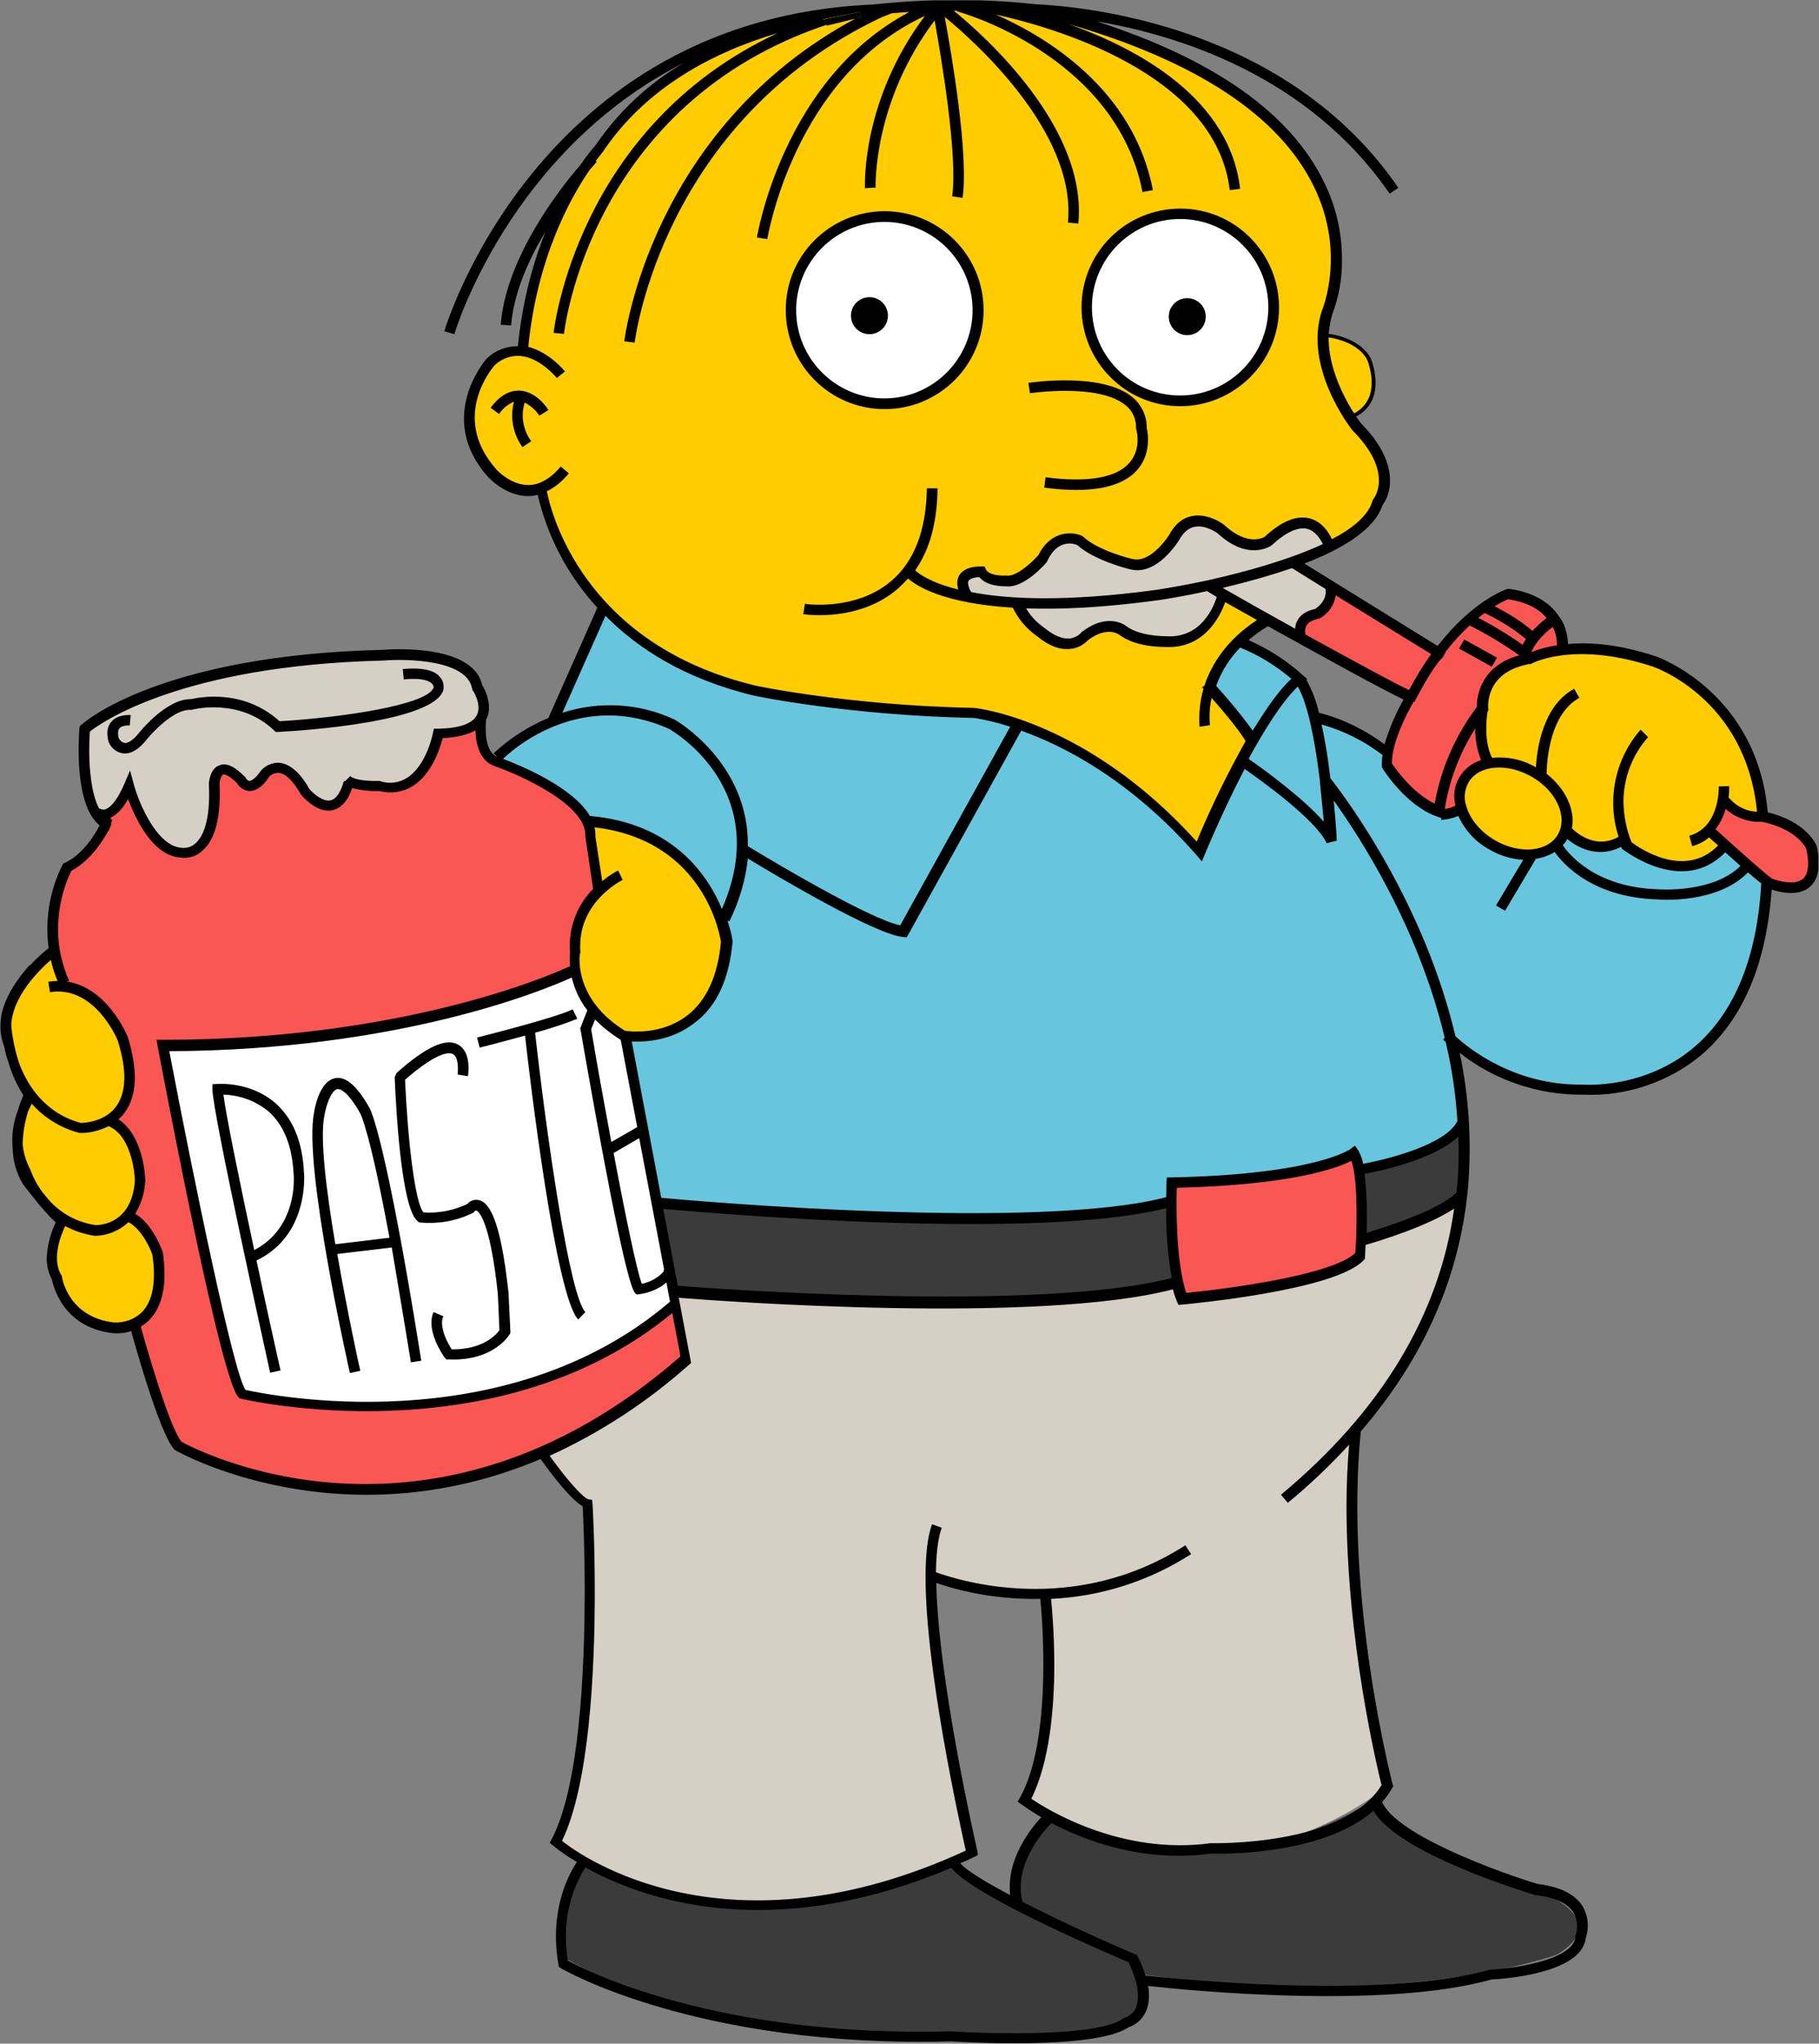
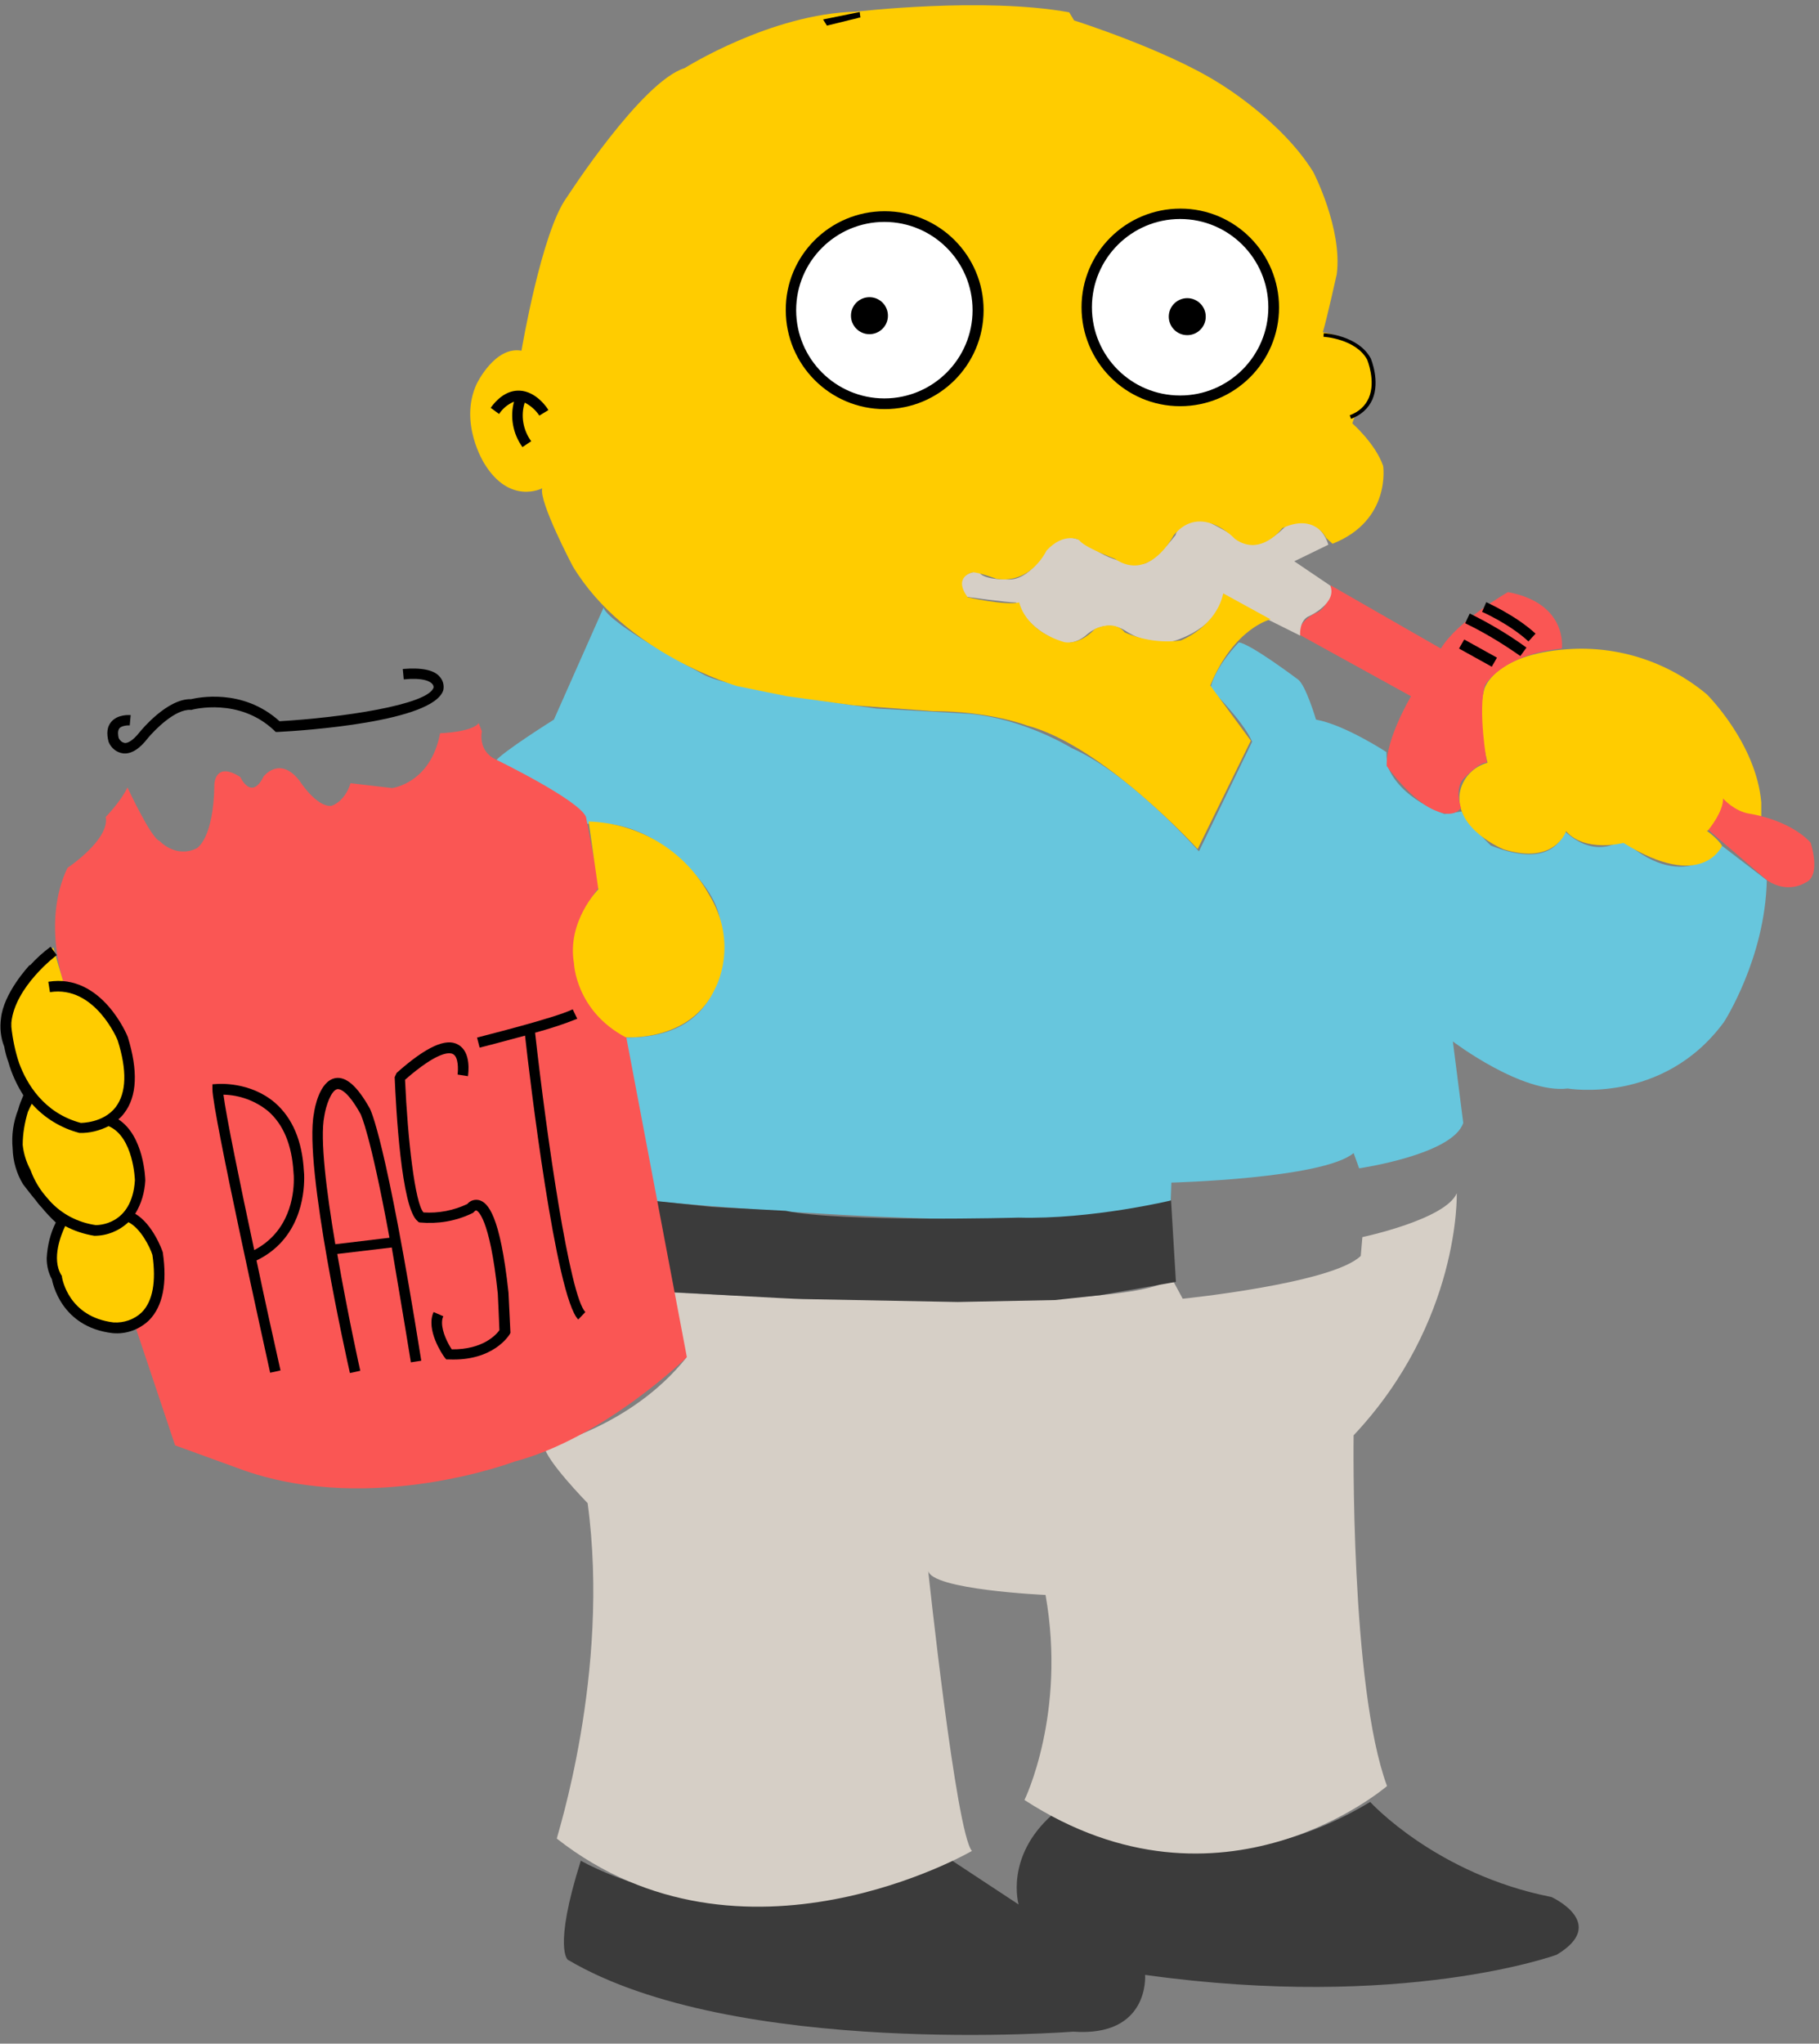
<svg xmlns="http://www.w3.org/2000/svg" xmlns:xlink="http://www.w3.org/1999/xlink" version="1.1" id="Layer_1" x="0px" y="0px" viewBox="0 0 560.9 629.9" style="enable-background:new 0 0 560.9 629.9;" xml:space="preserve">
  <rect x="0" y="0" width="560.9" height="629.9" fill="#808080" stroke="none" />
  <style type="text/css">
	.st0{clip-path:url(#SVGID_2_);}
	.st1{fill:#3B3B3B;}
	.st2{fill:#D6CFC6;}
	.st3{fill:#67C6DD;}
	.st4{fill:#FA5654;}
	.st5{fill:#FFFFFF;}
	.st6{clip-path:url(#SVGID_4_);}
	.st7{fill:#FFCC00;}
	.st8{clip-path:url(#SVGID_6_);}
	.st9{clip-path:url(#SVGID_8_);}
	.st10{clip-path:url(#SVGID_10_);}
</style>
  <title>Ralph Wiggum 01 [Converted]</title>
  <g>
    <defs>
      <rect id="SVGID_1_" x="0.2" y="0.1" width="560.5" height="629.7" />
    </defs>
    <clipPath id="SVGID_2_">
      <use xlink:href="#SVGID_1_" style="overflow:visible;" />
    </clipPath>
    <g class="st0">
      <path class="st1" d="M179.1,573.5c0,0,50.3,29.7,114.5,0l20.5,13.5c0,0-4.3-14.6,10.3-27.6c0,0,45.4,27.8,98.1-4    c0,0,20.3,22.3,55.9,29.3c0,0,17.8,8.1,1.6,17.8c0,0-47.4,17.3-126.9,6.2c0,0,1.5,19.2-22.2,17.5c0,0-104.4,8.2-155.7-22.1    C175.2,604.3,170.4,601,179.1,573.5" />
    </g>
  </g>
  <path class="st2" d="M181.2,463.3c0,0-13.2-13.5-13.3-17.5c0,0,26.5-5.8,43.7-27.3l-3.7-20.1c0,0,139.5,7.8,153.4-4.4l3.4,6.3  c0,0,46.2-4.7,54.9-13.2l0.5-5.8c0,0,25.6-5.4,29.1-13.5c0,0,1.2,39.5-31.8,74.6c0,0-1.1,77.3,10.3,108.1c0,0-50.8,43.8-111.8,4.3  c0,0,13-26.5,6.5-63.2c0,0-35.7-1.6-36.2-7.6c0,0,8.6,81,13.5,86.5c0,0-70.8,41.1-128-3.8C171.5,566.5,188.3,515.7,181.2,463.3" />
  <path class="st3" d="M222.1,284c0,0,7.5,36.1-29.3,35.8l9.6,50.5c0,0,134.3,12.8,158.6-0.3l0.2-5.5c0,0,46.8-1.2,56.2-9.1l1.7,4.7  c0,0,28.9-4.2,32.1-14l-3.2-25.1c0,0,21.3,16.2,35.4,14.5c0,0,29.4,5.1,48.2-20.5c0,0,12.7-19.6,13.2-43.7L531,260.7  c0,0-10.8,15.1-29.6-1l-2.2-0.3c0,0-7.5,5.4-16.7-3.2c0,0-2.8,12.5-22.8,4.4c0,0-8.6-8.3-8.9-10.5l-5.3,0.8c0,0-13.9-4.5-17.8-15.2  l-0.2-3.9c0,0-12.8-8.4-21.7-10c0,0-3.2-10.8-5.6-12.4c0,0-14.6-11-18.2-11.4c0,0-7.2,7.2-8.8,14.2c0,0,10.3,10.2,12.9,16.4  l-16.4,33.8c0,0-21.3-24-39.2-31.8c0,0-14.6-9.1-31.7-10.6l-28.4-1.6c0,0-46.5-6-53.8-10.7c0,0-28.6-15.1-30.5-20.4l-15.3,34.5  c0,0-16.3,10.2-18.2,13c0,0,26,10.9,28.1,19.2c0,0,11.5-2.4,24.1,6.9C204.7,260.8,220.5,271.8,222.1,284" />
-   <path class="st1" d="M419.2,360.1l0.3,22.3c0,0,28.2-8.5,31.3-14.8c0,0,2-14.7,0.5-21.5C451.3,346.1,440.3,358.6,419.2,360.1" />
  <path class="st1" d="M202.5,370.2l5.3,28.1c0,0,36.9,2.1,39.6,2.1l47.9,0.9l30.1-0.6l13.9-1.5l23.3-4.1l-1.5-25.1  c0,0-24.5,5.9-47,5.3c0,0-54.9,1.5-71.8-2.1l-22.7-1.2L202.5,370.2" />
  <path class="st4" d="M20.8,267.5c0,0,13.1-8.7,11.8-15.7c0,0,4.7-4.8,6.7-9.1c0,0,7.3,15.7,9.9,16.5c0,0,4.9,5.4,11.4,2.3  c0,0,5.3-2.7,5.5-19.8c0,0,0.2-7.2,8-2.2c0,0,3.4,7.5,7.2-0.2c0,0,5-6.5,11.1,1.4c0,0,5.1,8,9.7,7.7c0,0,4.1-1,6-7l12.8,1.5  c0,0,11.9-1.4,14.8-16.9c0,0,9.7-0.3,11.9-3.1l1,2.5c0,0-1.4,6,4.3,8.7c0,0,25.6,12.4,27.8,17.7l4.1,21.5c0,0-10.1,12.1-7.3,25.1  c0,0,6.1,16.8,15.6,21.2l18.7,98.7c0,0-25.5,24.9-53.2,32.2c0,0-43.4,16.5-83.1,2.8L54,445.5l-12.5-37.3c0,0,14.7-9.1,3.8-28.4  l-5.9-6.2c3.3-4.1,4.3-9.5,2.8-14.5c0,0-1.4-8.7-8.4-13.4c0,0,8.4-7.5,5.6-14.5c0,0,1.5-21.9-19.5-27.2  C20,303.8,12.7,284.5,20.8,267.5" />
-   <path class="st5" d="M177.3,298.5c0,0,2.9,13.8,15.5,21.2l15.2,82.8c0,0-46.6,43.7-134,27L50.3,322.3  C50.3,322.3,136.1,321.5,177.3,298.5" />
-   <path class="st2" d="M25.8,224.2c0,0,0,24.8,5.3,27.1c0,0,5.3-0.8,8.2-8.7c0,0,7.9,17.9,11.3,18.4c0,0,5.8,3.4,10.5,0  c0,0,4.7-2.6,5-20c0,0,0.3-5.8,6.3-2.6l3.7,3.4l3.7-0.8l2.6-3.7c0,0,6.8-1.8,9.7,4.2c0,0,5.8,7.1,8.4,7.1c0,0,5.5,0,6.9-7.1  c2.5,0.6,5.1,0.9,7.6,1.1c2,0.3,4,0.3,6.1,0.3c0,0,11.3-1,13.9-17.4c0,0,9.2,0.8,13.2-4c0,0,3.4-12.1-11.1-19c0,0-32.1-1.8-48.2,1.3  C89,203.9,48.7,209.5,25.8,224.2" />
  <g>
    <defs>
      <rect id="SVGID_3_" x="0.2" y="0.1" width="560.5" height="629.7" />
    </defs>
    <clipPath id="SVGID_4_">
      <use xlink:href="#SVGID_3_" style="overflow:visible;" />
    </clipPath>
    <g class="st6">
      <path class="st7" d="M181.5,253.2l3,20.9c0,0-9.8,9.9-7.5,22.9c0,0,0.5,14.5,15.9,22.7c0,0,20.2,1.6,27.7-15.2    c0,0,7.5-13.6-2.1-29C211,262.1,197,253.7,181.5,253.2" />
      <path class="st7" d="M16.4,292l3.5,11.9c0,0,10.8,0,18.1,17c0,0,5.4,17.3-3,23.5c0,0,8.6,9.7,7.8,20c0,0-2.4,10.5-3.2,10.5    c0,0,4.6,0.5,8.1,10c0,0,4.1,19.2-6.2,23.2c0,0-11.9,5.1-21.3-7c0,0-7.3-14.9-1.3-24.9c0,0-22.4-14.6-10.3-38.4    c0,0-11.1-18.9-4.9-31.1L16.4,292" />
    </g>
  </g>
  <path class="st7" d="M531,260.7c0,0-6,14.3-30.4-0.9c0,0-11.8,3.1-17.7-3.6c0,0-3.4,10.5-19.2,5.6c0,0-15-6-13.6-17.2  c0.7-4.6,4.1-8.3,8.6-9.5c0,0-3.7-13.3-1-22.7c0,0,2.7-10.7,25.7-12.3c15.6-1.1,30.9,3.9,42.9,13.9c0,0,15.2,15,16.8,33.3v4.3  c0,0-7.4,0.7-11.4-4.7c0,0-2.5,8.3-5.4,9.2C526.3,256,529.9,258.7,531,260.7" />
  <g>
    <defs>
      <rect id="SVGID_5_" x="0.2" y="0.1" width="560.5" height="629.7" />
    </defs>
    <clipPath id="SVGID_6_">
      <use xlink:href="#SVGID_5_" style="overflow:visible;" />
    </clipPath>
    <g class="st8">
      <path class="st4" d="M410.3,180.4c0,0,0,7.1-4.9,8.7c0,0-5.9,3-4.4,6.7l34.1,18.8c0,0-7.8,13.1-7.5,21.5c0,0,8,11.3,15.5,13.9    c0,0,4.9,2.4,7.4-1c0,0-2.3-6.3,1.2-9.4c0,0,4.9-5.1,6.8-4.5c0,0-2.9-16.4-0.6-23.9c0,0,5.1-9.4,23.7-11.3c0,0,2-13.9-16.6-17.4    c0,0-15.5,8.8-20.7,17.4L410.3,180.4" />
      <path class="st4" d="M526.8,255.8c0,0,4.7-5.7,4.5-9.7c0,0,3.5,4,8.2,4.7c0,0,12.1,1.7,18.8,8.9c0,0,3.5,10.4-1.7,12.4    c0,0-5.2,3.5-11.6-0.7L526.8,255.8" />
      <path class="st2" d="M297.7,183.9c0,0,12.8,1.8,15.6,1.8c2.3,4.7,6.1,8.4,10.7,10.7c0,0,4.9,4.3,10.9-0.6c0,0,5.5-5.5,12.1-1.4    c0,0,6.3,4.5,13.8,3.5c0,0,13.4-3,16.4-13.8l23.7,11.8c0,0-0.4-4.9,3-6.1c0,0,8.5-4,6.3-9.3l-11.1-7.5l10.5-5.1    c0,0-2.6-10.3-13-5.9c0,0-8.5,9.5-14.2,4.3c0,0-10.1-6.1-11.8-6.1c0,0-6.9,0-8.1,4.7c0,0-6.7,8.9-10.3,8.9c0,0-8.9,0.2-15.4-5.1    c0,0-9-7.5-14.3,0.9c0,0-4.9,9.6-12,9c0,0-7.5,0.2-8.7-2.4C301.9,176.1,293.3,176.1,297.7,183.9" />
      <path class="st7" d="M346.8,194.9c5.4,2.4,11.4,3.3,17.3,2.5c0,0,10.8-4.1,13.1-14.5l14.6,8c0,0-11.3,2.6-18.6,20.4l12.5,17    l-16.4,33.4c0,0-29.1-31.9-52.7-38.1c0,0-11.3-4.4-28.9-4.4l-24.5-1.8l-20.5-2.8l-15.3-3.1c0,0-34.5-9.9-50.8-37    c0,0-10.5-19.9-9.4-24c0,0-10,5.3-17.9-7.7c0,0-7.9-12.5-2.3-24.5c0,0,5.6-11.7,13.8-10.2c0,0,6.2-36.8,14-47.3    c0,0,23-35.7,36.3-39.8c0,0,26.6-16.8,52.9-17.4c0,0,39.3-4.6,65.7,0.2l1.5,2.5c0,0,28.1,8.9,44.5,19.2c0,0,19.4,11.5,29.3,27.6    c0,0,9,17.4,7.2,31.4c0,0-3.1,14-4.3,17.9c4.6,0.7,8.9,2.8,12.3,5.9c0,0,9.2,10.7-2.6,20.4l-0.6,1.8c0,0,7.1,6.2,9.5,13.1    c0,0,2.6,16.8-15.6,24l-2-1.8c0,0-3.5-7.7-13.5-3c0,0-6.7,9-14.6,3.3c0,0-10.5-11.3-18.9-1.1c0,0-7.4,14.6-18.2,7.2    c0,0-9.5-3.5-11-5.8c0,0-4.6-2.5-10,3.3c0,0-4.8,10.4-15.4,8.7c0,0-5.8-2.1-7.4-2c0,0-6.2,1.3-1.5,7.7c0,0,11.5,2.6,15.9,1.6    c0,0,1.5,8.5,13.8,12.2c0,0,4.4,1.3,9.5-4c0,0,5.9-3.1,9.2,1" />
    </g>
  </g>
-   <path d="M317.1,118l0.5,3.2c0.2,0,21.3-3.2,29.6,3.8c2.1,1.7,3.2,4.3,3.1,7v0.2l0.1,0.2c0,0.1,1.7,5.9-2.1,10.2  c-4,4.7-13,6.2-25.9,4.5l-0.4,3.2c14.3,1.9,24,0,28.8-5.6s2.8-12.9,2.7-13.2l0.1,0.5c0.1-3.6-1.5-7.1-4.3-9.5  C339.9,114.6,318.1,117.9,317.1,118" />
  <path d="M160.2,120.4c-3.2-0.1-6.2,1.6-8.9,5.3l2.6,1.9c1.1-1.7,2.7-3,4.6-3.8c-1.3,4.8-0.3,10,2.6,14l2.7-1.8  c-2.5-3.4-3.3-7.9-2-11.9c1.8,0.9,3.4,2.3,4.5,4l2.8-1.7C169,126.1,165.5,120.6,160.2,120.4" />
  <path d="M416.6,129.1l-0.4-1.1c2.9-1.1,4.8-2.9,5.9-5.4c2.2-5.2-0.5-11.6-0.5-11.7c-3.5-6.5-13.4-7.1-13.5-7.1l0.1-1.1  c0.4,0,10.7,0.7,14.5,7.8c0.1,0.3,2.9,7,0.5,12.6C422,125.8,419.8,127.9,416.6,129.1z" />
  <path class="st5" d="M335.5,94.5c0,15.7,12.8,28.5,28.5,28.5c15.7,0,28.5-12.8,28.5-28.5S379.7,66,364,66  C348.2,66,335.5,78.7,335.5,94.5C335.5,94.5,335.5,94.5,335.5,94.5" />
  <path class="st5" d="M243.8,95.4c0,15.7,12.8,28.5,28.5,28.5c15.7,0,28.5-12.8,28.5-28.5s-12.8-28.5-28.5-28.5  C256.6,66.9,243.8,79.6,243.8,95.4C243.8,95.4,243.8,95.4,243.8,95.4" />
  <path d="M273.8,97.3c0,3.2-2.6,5.7-5.7,5.7c-3.2,0-5.7-2.6-5.7-5.7c0-3.2,2.6-5.7,5.7-5.7l0,0C271.3,91.6,273.8,94.2,273.8,97.3" />
  <path d="M371.8,97.6c0,3.2-2.6,5.7-5.7,5.7c-3.2,0-5.7-2.6-5.7-5.7c0-3.2,2.6-5.7,5.7-5.7l0,0C369.2,91.9,371.8,94.4,371.8,97.6" />
  <path d="M333.5,94.7c0,16.8,13.6,30.5,30.4,30.5c16.8,0,30.5-13.6,30.5-30.4s-13.6-30.5-30.4-30.5c0,0,0,0,0,0  C347.1,64.3,333.5,77.9,333.5,94.7 M336.7,94.7c0-15,12.2-27.2,27.2-27.2c15,0,27.2,12.2,27.2,27.2s-12.2,27.2-27.2,27.2  c0,0,0,0,0,0C348.9,121.9,336.7,109.8,336.7,94.7" />
  <path d="M242.3,95.6c0,16.8,13.6,30.5,30.5,30.5c16.8,0,30.5-13.6,30.5-30.5c0-16.8-13.6-30.5-30.5-30.5c0,0,0,0,0,0  C255.9,65.1,242.2,78.8,242.3,95.6 M245.5,95.6c0-15,12.2-27.2,27.2-27.2c15,0,27.2,12.2,27.2,27.2s-12.2,27.2-27.2,27.2  C257.7,122.8,245.5,110.6,245.5,95.6" />
  <polyline points="449.9,199.9 460,205.5 461.6,202.7 451.5,197.1 449.9,199.9 " />
  <path d="M451.8,192.1c6,2.9,11.6,6.3,17,10.1l1.9-2.6c-5.5-4-11.4-7.5-17.5-10.5L451.8,192.1" />
  <path d="M457,188.6c0.1,0,8.6,3.8,14.3,9.1l2.2-2.4c-6.2-5.7-14.9-9.5-15.2-9.7L457,188.6" />
  <g>
    <defs>
      <rect id="SVGID_7_" x="0.2" y="0.1" width="560.5" height="629.7" />
    </defs>
    <clipPath id="SVGID_8_">
      <use xlink:href="#SVGID_7_" style="overflow:visible;" />
    </clipPath>
    <g class="st9">
      <path d="M124.2,206.2l0.3,3.2c6-0.6,8,0.6,8.7,1.3c0.3,0.3,0.5,0.7,0.5,1.1c0,0.1,0,0.1,0,0.1c-1.7,5.4-28.6,9.3-47.5,10.4    c-11.5-10.4-25.5-7.2-27.3-6.8c-7.3-0.2-15.3,9.5-15.7,10c-2.5,3.2-4.1,3.6-4.8,3.5c-0.8-0.2-1.4-0.7-1.8-1.5    c-0.2-0.8-0.4-2.2,0.2-3s2.6-1,3.2-0.9l0.3-3.2c-0.4,0-4-0.3-6,2.1c-1.3,1.5-1.5,3.6-0.8,6.2c0.8,1.9,2.4,3.2,4.4,3.5    c2.5,0.3,5.1-1.3,7.7-4.7c2.1-2.5,8.4-9,13.2-8.7h0.3l0.3-0.1c0.1,0,14.3-3.8,25.1,6.4l0.5,0.5h0.7c8-0.4,48-3.1,51-12.9    c0.3-1.5-0.1-3-1.1-4.1C133.9,206.5,130,205.7,124.2,206.2" />
      <path d="M50.2,386c-0.2-0.7-3.1-8.7-8.5-11.9c1.9-3.1,2.9-6.6,3.1-10.2c0-0.7-0.4-13.8-8.3-18.9c0.7-0.6,1.3-1.2,1.8-1.9    c4-5.2,4.3-13.1,1.1-23.5c-0.1-0.3-8-19.7-24.5-17l0.5,3.2c13.9-2.2,20.9,14.8,20.9,14.9c2.9,9.2,2.7,16.1-0.6,20.5    c-3.8,5-10.8,4.9-10.8,4.9c-11.5-3.1-16.7-12.2-19-18.4c-1.2-3.6-2-7.4-2.4-11.2c0-0.4,0-0.9,0-1.3c1.1-11.1,13.8-20.7,14-20.8    l-1.9-2.6c-2.3,1.7-4.4,3.6-6.3,5.7l-0.1-0.1c-0.4,0.4-8.1,8.7-8.9,16.5c-0.4,2.9-0.1,5.9,1,8.7c0.3,1.6,0.7,3.2,1.3,4.8    c1,3.6,2.6,7,4.6,10.2c-0.6,1.4-1.2,2.9-1.6,4.4c-1.5,3.8-2.1,7.9-1.7,12c0.1,3.9,1.2,7.7,3.2,11c0.8,1,2.2,2.9,3.8,4.8    c0.6,0.8,1.2,1.6,1.9,2.3c1.4,1.7,2.8,3.2,4.4,4.7c-1.7,3.4-2.6,7.2-2.8,11c0,2.3,0.5,4.5,1.6,6.5c0.2,0.9,2.7,14.7,18.7,16.6    c4.2,0.4,8.3-1.1,11.3-4C50.2,402.6,51.6,395.6,50.2,386 M24.5,349.2c3.1,0.1,6.2-0.7,9-2.1c7.7,3.3,8.1,16.6,8.1,16.7    c-0.9,14-11.6,13.8-12.1,13.8c-5.5-0.8-10.5-3.4-14.2-7.5c-0.7-0.8-1.4-1.6-2.1-2.5c-1.6-2.1-2.9-4.5-3.8-7    c-1.3-2.4-2.1-5-2.4-7.7c0-3.4,0.6-6.9,1.6-10.2c0.4-0.9,0.8-1.7,1.2-2.5C13.7,344.6,18.8,347.7,24.5,349.2 M43.7,404.5    c-2.3,2.2-5.5,3.3-8.7,3.1c-13.9-1.7-15.8-13.5-15.9-14l0-0.3l-0.2-0.3c-3.1-5.1,0-12.6,1.2-15.1c2.8,1.5,5.9,2.5,9,3    c3.9,0,7.6-1.5,10.5-4.2c3.8,1.9,6.7,7.8,7.4,10.1C48.2,395,47.1,401.1,43.7,404.5" />
    </g>
  </g>
  <path d="M67,334.1l-1.5,0.1v1.5c0,7.2,17.1,84.1,17.8,87.4l3.2-0.7c-2.1-9.3-4.8-21.5-7.4-33.9c13.3-6.4,14.7-20,14.7-25.4  c0-0.7,0-1.5-0.1-2.2c-0.5-9.2-3.5-16.3-8.9-21C77.1,333.3,67.4,334.1,67,334.1 M68.9,337.4c5,0.1,9.9,1.9,13.8,5.1  c4.7,4.1,7.3,10.4,7.8,18.8c0.1,0.8,0.1,1.5,0.1,2.3c0,4.8-1.3,16-12.2,21.7C73.9,364.3,69.7,343.8,68.9,337.4" />
  <path d="M126.7,419.9l3.2-0.5c-11-69.1-15.7-77.4-15.9-77.8c-3.8-6.8-7.3-9.9-10.6-9.3c-4.9,0.9-6.4,9.3-6.6,10.9  c-3.2,16.4,10.5,77.4,11.1,80l3.2-0.7c-0.1-0.3-3.9-17.5-7.1-36l16.8-2C122.4,394.1,124.4,405.7,126.7,419.9 M103.4,383.5  c-2.7-16-4.8-32.5-3.4-39.5c0.5-3.2,2.1-7.9,4-8.3c0.6-0.1,3,0.1,7.2,7.7c0.1,0.3,2.9,5.6,8.9,38.1L103.4,383.5" />
  <path d="M122.3,330.7l-0.6,1.3c0.4,9.4,2,40.5,7.1,44.4l0.3,0.3l0.4,0.1c5.5,0.5,11-0.4,16-2.8l0.4-0.2l0.3-0.3c0,0,0.4-0.5,0.7-0.4  s4.1,1.8,6.6,25.6c0,0,0.5,10.3,0.5,11.3c-1,1.4-5.1,6-14.7,5.9c-1.2-1.8-3-5.3-3-8.2c0-0.7,0.1-1.4,0.4-2l-3-1.3  c-2.5,5.5,2.8,13.2,3.4,14l0.5,0.6h0.8c13.8,0.6,18.6-7.5,18.8-7.8l0.2-0.4l-0.6-12.4c-2.6-24.1-6.4-27.8-9.1-28.5  c-1.3-0.3-2.7,0.1-3.6,1.2c-4.2,2-8.9,2.9-13.5,2.6c-2.6-2.7-4.9-22.5-5.7-40.9c10.1-8.8,13.7-8.5,14.8-7.9c1.7,0.9,1.6,4.7,1.4,6.3  l3.2,0.5c0.1-0.8,1.1-7.4-3-9.7C137.6,319.8,131.4,322.6,122.3,330.7" />
  <path d="M180.5,404.4c-4.8-4.8-11.9-53.8-15.5-86.1c4.4-1.2,8.8-2.6,13-4.3l-1.4-2.9c-5.8,2.8-29.3,8.6-29.5,8.7l0.8,3.1  c0.5-0.1,7-1.8,14-3.7c1.4,12.8,9.5,80.6,16.4,87.5L180.5,404.4" />
  <g>
    <defs>
-       <rect id="SVGID_9_" x="0.2" y="0.1" width="560.5" height="629.7" />
-     </defs>
+       </defs>
    <clipPath id="SVGID_10_">
      <use xlink:href="#SVGID_9_" style="overflow:visible;" />
    </clipPath>
    <g class="st10">
      <path class="st4" d="M361.3,364.5c0,0-1.1,24.7,3.4,35.7c0,0,46.5-4.1,54.9-13.2c0,0,1.7-26.4-2-31.6    C417.5,355.4,407.2,363.5,361.3,364.5" />
      <path d="M560.2,260.8c-0.2-0.6-3.3-7.6-15.1-10.4c-3.3-37.2-34.2-48-34.5-48.1c-11.5-3.8-20.5-4.4-27.1-3.8    c-0.2-5-2.2-7.9-2.8-8.5c-0.7-1.2-4.6-7.1-15.4-8.5l-0.4,0l-0.3,0.1c-0.5,0.2-10.4,3.5-21.3,17.5l-41.1-25.4    c11.7-4.5,21.7-10.5,24.1-18c1.6-2.2,2.4-5,2.3-7.7c0-4.4-1.9-10.4-9-17.6c0,0-9.9-12.7-9.9-26.1c0-2.5,0.4-5,1.1-7.4    c2.1-5.5,3.1-11.3,3-17.1c0-8.3-1.9-16.4-5.6-23.8c-10.3-21.1-33.8-37.7-70-49.4c25,4.2,65.3,16.7,90.3,53.1l2.7-1.8    c-34.4-50.2-97-55.9-111.9-56.6c-16.6-1.8-33.4-1.7-50.1,0.1C165.8,5.8,137.3,101.1,137,102.1l3.1,0.9    c0.2-0.7,16.9-56.4,70.9-83.7c-10.9,6.3-20.2,15-27.3,25.4c-1.7,1.9-3.2,3.9-4.7,6.1c-6.6,7.6-23,28.7-24.6,49.3l3.2,0.2    c0.8-10,5.4-20.3,10.6-28.9c-4.5,11.3-7.3,23.2-8.5,35.3c-3.6,0-7,1.3-9.6,3.8c-0.3,0.3-15.8,18.1,0.2,36.3    c0.2,0.2,5.5,6.2,12.7,6.1c0.9,0,1.9-0.1,2.8-0.4c3,13,9.4,25,18.4,34.8l-15.1,34c-6.2,2.6-12,6.3-16.9,10.9l1.2,1.1    c-4.3-1.6-3.7-9.8-3.5-11.5c0.6-1.1,0.9-2.4,0.9-3.7c-0.1-2.4-0.8-4.8-2.1-6.9c-2.9-13.2-29.6-11-30.7-10.9    c-68.2,1.6-92,22.2-92.9,23.1l-0.5,0.4l-0.1,0.6c-0.2,2.6-1.8,23.5,6.2,30c-1.2,2.4-4.9,8.8-10.6,11.5l-0.5,0.2l-0.3,0.4    c-3.1,6.2-4.7,13-4.7,19.9c0,5.9,1.2,11.8,3.7,17.2l3-1.3c-2.2-5-3.4-10.4-3.4-15.8c0-6.3,1.4-12.5,4.1-18.1    c6.2-3.3,10-9.8,11.5-12.5h0.1l0.2-0.6c0.2-0.4,0.3-0.7,0.3-0.7l0.2-0.4c0,0,0-0.2,0-0.5l0.3-1c-0.1,0-0.3-0.1-0.4-0.2    s0-0.4,0-0.5l0.1-0.1c1.8-0.9,3.6-2.7,5.2-5.6c2.3,6.1,7.6,17.4,16,18c2.5,0.4,5-0.3,6.8-2c4.1-3.4,5.9-10.5,5.4-21    c0.1-0.8,0.5-2.3,1.1-2.6c0.1,0,1.3-0.3,4.3,2.7c0.7,1.3,2.1,2.2,3.6,2.4c2.2,0.1,4.3-1.3,6.4-4.5c0.7-0.7,1.8-1.1,2.8-1.1    c1.5,0.1,3.9,1.4,6.9,6.7c0.7,0.8,5.1,5.9,9.8,4.8c2.6-0.6,4.7-2.9,6-6.8c2.7,0.7,5.5,1,8.3,0.9c3.6,0.9,7.4,0.4,10.5-1.6    c5.9-3.8,8.3-11.7,9.1-14.7c4.3-0.2,7.7-1,10.1-2.4c0.1,3.9,1.2,9.3,5.8,11c8.1,2.8,28.7,12,28.1,21.7l2.4,16.2    c-4.6,4.6-7.2,10.9-7.2,17.4c0,0.7,0,1.4,0.1,2.1c-0.1,0.7-0.1,1.4-0.1,2c0,0.8,0,1.5,0.1,2.3c-7.2,3.3-52.4,22.7-125.5,22.7h-2    l0.3,1.9c3.3,17.3,19.7,103.6,25,108.3l0.3,0.3l0.4,0.1c0.8,0.2,78.6,18.5,133-26.4c1.5,7.8,2.5,13,2.5,13.4    C132.4,485.6,59.1,446.1,56,444.4c-3.6-4.2-10.5-27.8-12.9-36.6l-3.1,0.8c0.9,3.4,9,32.9,13.7,38.1l0.2,0.2l0.2,0.1    c0.6,0.4,50.8,28.8,112.6,2.7c3.2,4.5,9.2,12.4,13,14.6c0.1,2.9,0.6,12.8,0.6,25.7c0,24.9-1.6,60.6-10.2,76.9l-0.6,1.1l1,0.8    c2.3,1.9,4.8,3.6,7.4,5.1c-2.5,3.7-8.6,14.9-5.7,31.6l0.1,0.7l0.6,0.4c0.4,0.3,42.3,24.7,120.4,22.6c1.7,0.1,44,2.8,54.6-4.3    c2.4-0.8,4.3-2.5,5.4-4.8c0.7-1.6,1-3.3,1-5.1c0-1-0.1-2-0.3-2.9c11.6,1.3,72.6,7.4,106-2c2.6-0.1,27.9-1.6,29-12.9    c1.1-3.2,0.7-6.6-0.9-9.5c-2.3-3.8-7-6.2-13.9-7c-12-3.6-43.8-15.2-48-25.3c1.2-1.3,2.2-2.8,3.1-4.3l0.3-0.6l-0.2-0.6    c-0.1-0.6-14.9-57-9.8-108.7c19.5-22.6,30.6-47.8,33.1-75.4c1.1-13.8,0.3-27.8-2.6-41.3c10.8,8.5,24.2,13,37.9,12.9    c13.4,0.6,26.5-3.8,36.7-12.3c12.7-10.9,20-28,21.6-50.9c2.5,0.8,8.2,2.2,11.7-0.8C560.8,271.1,561.5,266.9,560.2,260.8     M147,220.5c-1.4,2.6-5.5,4-11.9,4.1h-1.3l-0.3,1.3c0,0.1-1.9,9.9-7.9,13.8c-2.5,1.6-5.5,2-8.3,1.1l-0.2-0.1h-0.2    c-2.9,0.1-7.6-0.2-8.9-1.5l-1.6,1.6l-0.3-0.1c-0.1,0.2-0.1,0.4-0.2,0.5l-0.2,0.2l0.1,0.1c-0.7,2.3-2,4.8-3.9,5.2    c-2.4,0.5-5.5-2.3-6.5-3.5c-2.8-5-6-7.8-9.3-8.1c-2.1-0.1-4.2,0.8-5.6,2.4c-2.1,3-3.3,3.2-3.6,3.2c-0.6,0-1.1-0.9-1.1-0.9    l-0.1-0.2l-0.2-0.2c-3.2-3.2-5.7-4.4-7.9-3.5c-2.9,1.1-3.1,5.1-3.2,5.6c0.6,11.9-2,16.6-4.2,18.5c-1.2,1.1-2.8,1.5-4.3,1.3    c-7.7-0.6-13.2-14.2-14.6-19.4l-1.2-4.4l-1.8,4.2c-2.7,6.2-4.9,7.5-6,7.8c-0.5,0.1-1.1,0-1.6-0.3l-0.1,0.1    c-2.4-4.5-3.1-12.1-3.1-18.1c0-2.2,0.1-4.2,0.2-5.7c3.5-2.8,28.5-20.4,90.4-21.9c7.2-0.6,26.1-0.3,27.5,8.8l0.1,0.3l0.2,0.3    C145.9,212.9,148.7,217.3,147,220.5 M509.5,205.4c1.2,0.4,28.9,10.2,32.3,44.8c-3.1-0.1-6.1-1.5-8.2-3.8l-0.6-0.6    c0.2-1.1,0.2-2.3,0.2-3.5l-3.2,0.1c0,0.5,0.3,12.6-9.1,15.2l0.9,3.2c1.9-0.5,3.7-1.4,5.2-2.7l2.8,2.5c-10.3,10.5-24.3,0.8-26.7-1    c-1.6-3.9-2.4-8.1-2.5-12.4c0-7.4,2.7-14.5,7.6-20l-2.3-2.3c-7.9,9-10.5,21.6-6.8,33c-6.9,4-12.9-1.1-14.4-2.6    c1.1-5.6-1.9-12.2-7.8-16.8c0.1-4.5,1.1-18.5,10.1-23.4l-1.6-2.8c-9.5,5.2-11.4,17.9-11.8,24.2c-4.1-2.4-8.8-3.4-13.5-2.9    c-2.5-4.9-1.8-11.7-1.4-14.3l0.3-0.4l-0.1-0.6c0-0.4-1-10.6,11.6-13.4l1.2-0.3l0.1,0.2C471.8,204.7,484.7,197.3,509.5,205.4     M532,262.7c1.5,1.3,3.1,2.8,4.7,4.2c-8.6,8.5-25.2,7.2-25.4,7.2c-19.8-0.6-27.9-11.3-29.4-13.6c0.5-0.5,0.9-1.1,1.3-1.7    c0-0.1,0.1-0.1,0.1-0.2c3.5,3,9.9,5.9,16.6,2.4c0,0,0,0.1,0,0.1l0.2,0.4l0.3,0.3C500.7,261.9,518.8,276.3,532,262.7 M448.8,248.3    c-1,0.6-2.1,0.9-3.3,1c1.4-8.8,4.6-17.2,9.4-24.8c-0.1,3.3,0.6,6.7,1.8,9.8C450.8,236.1,447.2,242.2,448.8,248.3 M452.8,241.2    c3.1-5.4,11.8-6.2,19.5-1.8s11.2,12.4,8.1,17.8s-11.8,6.2-19.4,1.8c-4.5-2.6-7.8-6.6-8.9-10.7C451.3,246,451.6,243.4,452.8,241.2     M478.8,193.2c0.9,1.8,1.3,3.7,1.3,5.7c-2.7,0.4-5.4,1.1-7.9,2.1C472.9,199.2,474.7,196.4,478.8,193.2 M444.9,202.6l1-1.9    c9.4-11.9,17.7-15.4,19.1-16c7.1,1,10.6,4.1,11.9,5.8c-6.6,5.1-8.2,9.4-8.5,11.5c-11.9,3.3-13,12.7-13,15.7v0.1c0,0,0,0.1,0,0.1    c-6.6,8.8-11.1,19-13,29.8c-6.9-3.3-12.2-10.9-13.2-12.4v-0.2c0-6.6,5.1-16.1,6.7-18.8h0.3l0.5-1    C438.1,212.6,442.3,204.9,444.9,202.6 M410.8,246.1c8.6,11.9,26.5,39.5,34.7,73.8l-0.5,0.5l0.8,0.8c1.9,8,3.1,16.1,3.6,24.3h0    c-3.4,7.2-21.3,11.8-29.1,13.2c-0.2-1.5-0.8-2.9-1.5-4.2l-1-1.4l-1.3,1c-0.1,0.1-10.8,7.9-55.2,8.8h-1.5l-0.1,1.5    c0,0.3-0.1,2-0.1,4.6c-39.8,10.4-144.6,1.2-155.7,0.2l-9.1-48.2c4.2,0.2,12.2-0.2,19.2-5.6c7-5.1,10.9-13.7,11.9-25.3    c-0.3-2.2-0.9-4.3-1.6-6.4l0.6,0.3c3-6.1,5-12.7,5.7-19.4c8.9,5.4,39.4,23.5,47.9,24.2l1.1,0.1l35.3-63.7    c13.2,4.7,33.9,15.3,54,38.3l1.7,2l1-2.4c0.1-0.2,5.3-12.9,12.2-26.1c5.3,3.7,22.1,15.8,25.3,22.9l3.1-0.8c0-0.6-0.3-5.8-1-12.8     M418.3,374.6c0,4.1-0.1,8.2-0.4,11.6c-6.9,6.7-38.7,11-52.1,12.3c-2.5-7.3-3-19.5-3-27.2c0-2.2,0-4,0.1-5.2    c35.4-0.9,49.3-6,53.8-8.3C417.9,360.9,418.3,367.6,418.3,374.6 M189.2,355.4l7.9-4.6l7.7,40.6h-0.1l-0.1,0.6    c-1.8,1.9-4.2,3.2-6.7,3.7c-1.5-3.9-5.1-21.2-8.7-40.4L189.2,355.4 M188.5,352c-2.2-12-4.5-24.4-6.2-34.7c0.1-0.4,0.7-1.8,1.2-3.1    c2.3,2.4,5,4.5,7.9,6.3l5.1,26.9L188.5,352 M385,233.9c4.8-8.8,10.2-17.5,15.2-22.3c3.2,5.6,5.3,17.2,6.6,27.5    c0.1,0.6,0.2,1.3,0.2,1.9c0.5,4.7,0.9,9.1,1.2,12.3C401.7,245.8,389.2,236.8,385,233.9 M375,211.4c1.6-4.4,4.1-8.4,7.4-11.8    c5.7,2.3,11.1,5.6,15.8,9.6c-4,3.7-8,9.6-11.9,16C382.8,220.4,379,215.8,375,211.4 M406.7,219.7c-0.8-3.6-2.1-7-3.9-10.2l0.3-0.2    l-1.4-1.2c-4.9-4.5-10.6-8.1-16.7-10.8c1.9-1.6,3.9-3.1,6-4.3c16.5,9.2,35.2,19.5,41.8,22.6c-2.5,4.4-4.4,9-5.9,13.8    C417.4,222.4,409.1,220.3,406.7,219.7 M411.9,183.5l29.4,18.1c-2.5,3.5-4.8,7.3-6.8,11.1c-4.1-1.9-17.2-9-31.9-17.1    c-0.3-0.9-0.2-1.9,0.2-2.7c0.5-1,1.8-1.8,3.8-2.2l0.3-0.1l0.2-0.1C409.7,189,411.4,186.5,411.9,183.5 M408.7,181.5    c0.1,0.3,0.1,0.7,0.1,1c0,3.1-3.1,5.1-3.3,5.2c-2.7,0.6-4.6,1.8-5.5,3.7c-0.4,0.7-0.6,1.5-0.6,2.4c-7.6-4.2-15.4-8.6-22.4-12.6    c7.2-1.7,14.4-3.7,21.4-6.1L408.7,181.5 M372.7,178.8c-0.1,0-0.4,0.1-0.4,0.1c-6.2,1.3-11.7,2.3-15.7,2.9    c-28,3.8-45.9,2.9-57.1,0.7l0,0c-0.6-0.8-0.9-1.8-1-2.8c0-0.3,0-0.5,0.2-0.7c0.5-0.8,2.1-1.1,3.3-1.1c2.4,2.9,7.3,2.8,8.2,2.8    c5.4,0.7,11.9-6.6,12.6-7.5l0.1-0.2l0.1-0.2c3.2-6.9,8.3-5.2,9.2-4.8c5.3,4.8,15.9,7.4,16.4,7.5c8.2,2,14.6-8.5,14.9-8.9    c1.3-2.4,2.9-3.8,4.7-4.2c3.6-0.8,7.3,2,7.3,2c9.4,8.7,16.3,3.9,16.6,3.7c4.4-4.1,8.2-5.8,11-5.1c2.6,0.7,4.1,3.2,4.8,4.7    C397.6,172.5,384,176.3,372.7,178.8 M375.2,184c-1.1,3.5-5.1,12.8-15.6,12.1c-0.2,0-8,0.1-12.3-3.1c-0.2-0.2-5.6-4.4-13.6,1.7    l-0.2,0.1l-0.1,0.2c-0.9,1-2.2,1.6-3.5,1.8c-2.3,0.2-5-0.9-7.9-3.3c-2.3-1.6-4.2-3.6-5.6-6c10.5,0.4,23.8-0.2,40.7-2.5    c0.8-0.1,6.9-1,15.1-2.8L375.2,184 M168.9,151.3c2.5-1.3,4.7-3.2,6.5-5.4l-2.5-2.1c-3.1,3.7-6.4,5.6-9.8,5.7    c-5.7,0.1-10.2-4.9-10.2-5c-14.1-16-1-31.2-0.4-31.9c2.1-2,5-3.1,7.9-2.9c6.2,0.5,11.3,6.8,11.3,6.8l2.5-2    c-0.2-0.3-4.8-5.9-11.3-7.6c2.7-27.3,12.9-45.8,18.9-54.5c1.3-1.5,2.1-2.4,2.2-2.5l-0.3-0.3c1.5-1.9,2.4-3,2.4-3.1    c13-19.2,33.1-30.2,53.7-36.3c-62.1,28.9-69,91.7-69.1,92.4l3.2,0.3c0.1-0.7,7.9-71.2,81.7-95.5l0,0L255,7.8l-1.2-1.9l11.3-2.2    l0.2,1.7c-0.3,0-0.7,0.1-1.3,0.2c-63.6,34.1-71.4,98.9-71.5,99.6l3.2,0.4c0.1-0.7,8.3-68.2,76.2-100.3l3.1-1.2    c1.8-0.2,3.6-0.3,5.4-0.4c-39,20.6-46.9,69-47,69.5l3.2,0.5c0.1-0.5,8.2-50.1,48.6-68.8c-19.5,26-18.5,51.9-18.5,53.1l3.3-0.2    c0-0.3-0.9-26.2,18.2-51.5c2,11.1,7.2,41.9,5.4,54.2l3.2,0.5c2-13.2-3.5-45.1-5.5-55.8c8.1,6.6,40.8,35.2,38,63.4l3.2,0.3    c2.9-29.4-28.7-57.7-38.4-65.6c0.4,0,0.8,0,1.1,0l-0.1,0.2c0.5,0.1,49,13.4,57.2,55.7l3.2-0.6c-6-31.2-33-47.3-48.4-54.1    c16,3.5,67.8,17.6,72.1,54.1l3.2-0.4c-3.2-27.7-31-43-52.9-50.8c39.5,11.5,65,28.3,75.6,50c10.1,20.5,2.6,38.2,2.5,38.4    c-5.7,17.5,8.8,36,9.4,36.8c12.9,12.9,6.8,20.9,6.5,21.2l-0.2,0.3l-0.1,0.3c-1.2,4.4-6,8.4-12.5,11.8c-0.9-2-3-5.4-6.8-6.4    c-4.1-1.1-8.8,0.9-14,5.7c0,0-5,3.2-12.4-3.7c-0.3-0.3-5.1-3.8-10.1-2.7c-2.9,0.6-5.2,2.6-6.9,5.8c0,0-5.5,8.8-11.3,7.4    c-0.1,0-10.6-2.5-15.2-6.9l-0.2-0.2l-0.3-0.1c-3-1.3-9.5-1.6-13.3,6c-2.4,2.7-7.1,6.8-9.9,6.3h-0.2H310c-1.6,0.1-5.2-0.2-6-1.9    l-0.4-0.9h-1c-0.5,0-5-0.2-6.8,2.7c-0.7,1.3-0.8,2.9-0.3,4.4c-8.5-2.1-12.1-4.8-13.3-5.9c4.5-6.4,6.8-14.9,6.9-25.3h-3.3    c-0.2,13-3.9,22.6-11,28.6c-10.9,9.3-26.4,7.1-26.6,7l-0.5,3.2c0.7,0.1,17.1,2.5,29.1-7.8c1.1-1,2.2-2.1,3.2-3.2    c2.6,2.3,10.9,7.7,32.3,9c1.7,3.5,4.3,6.6,7.5,8.8c3.5,2.9,7,4.3,10.3,3.9c2.1-0.2,4-1.2,5.4-2.7c5.9-4.4,9.4-1.8,9.6-1.7    c5.1,4,13.8,3.8,14.2,3.8c11.9,0.7,16.9-9.3,18.5-13.8l9.8,5.5c-9.6,6.3-14.1,13.9-16.2,20.2l-0.7,0.6l0.4,0.4    c-1.1,3.8-1.5,7.8-1.2,11.7l3.2-0.5c-0.3-2.8-0.1-5.7,0.5-8.4c3.2,3.6,8.1,9.4,10.5,13.3c-5.6,10-10.7,20.4-15.1,31    c-33.5-37.1-67.2-41.1-68.6-41.2c-38.8-0.8-67.2-6.8-67.5-6.9c-53.5-12.8-63.2-54.2-64.3-60 M186.7,189.8    c10,10.1,24.5,19.5,45.8,24.6c0.3,0.1,29,6.1,68,6.9c3.7,0.6,7.4,1.5,11,2.7c-6.3,11.4-32.9,59.4-33.9,61.2    c-8.4-1.6-35.7-17.5-47-24.4c0.4-25.8-22.3-38.9-22.6-39c-10.8-5.1-23.2-5.8-34.6-2.1L186.7,189.8 M181.9,251.5    c-5.3-9-21.5-15.6-26.8-17.6c3.5-3.4,24.2-21.4,51.3-9.2c1.2,0.7,32.3,18.8,16.2,55.5C218.2,269.5,207.3,253.7,181.9,251.5     M179,293.7c-0.1-0.7-0.1-1.4-0.1-2.1c0-13.9,12.6-20.1,13.1-20.4l-1.4-2.9c-1.7,0.9-3.4,2-4.9,3.3l-2.1-13.7c0-1,0-2-0.3-2.9    c34.3,4,38.8,34,39,35.3c-0.9,10.3-4.4,18.1-10.4,22.7c-8,6.2-18,4.9-19.2,4.7c-12.6-7.8-14-17.8-14-21.8c0-0.6,0-1.2,0.1-1.8    v-0.2L179,293.7 M75.7,428.4C72,423.3,59.6,362.8,52.2,324c70.2-0.3,114.6-18.4,124.1-22.7c0.9,3.7,2.5,7.1,4.8,10.1l-2,5.1    l-0.2,0.4l0.1,0.4c5.1,29.4,14,78.9,16.9,81.3l0.5,0.4l0.7-0.1c3.1-0.4,6-1.6,8.4-3.6l1.1,5.9C155.5,445,82,429.8,75.7,428.4     M204.5,372.6c15.6,1.4,114.7,9.9,155.1-0.2c-0.1,7.2,0.5,14.4,1.7,21.5c-41.6,10.8-143.7,3.1-152.3,2.4L204.5,372.6 M350.3,618.8    c-0.7,1.5-1.9,2.6-3.5,3.1l-0.3,0.1l-0.3,0.2c-7.6,5.6-40.8,4.7-53,3.9c-72,1.9-112.5-18.7-118.1-21.8c-0.4-2.4-0.6-4.8-0.6-7.2    c-0.1-7.6,2-15.1,6-21.5c17.5,9.7,56.8,23.8,112.8,0.1c6.4,8.1,42.3,23.8,54.7,29.1c1.9,4,2.9,7.5,2.9,10.3    C350.9,616.4,350.7,617.6,350.3,618.8 M301.4,570.7c-0.1-0.6-12.1-52.3-12.7-82.8c10.3,3.5,21.2,5.1,32.1,4.9    c0.6,6.2,3.7,43.5-6.3,61.3l-0.7,1.2l1.1,0.8c2,1.4,4.1,2.8,6.2,4c-3.1,3.3-10.9,12.9-9.6,24c-7.8-4.1-13.5-7.6-15.4-9.8    c1.4-0.6,2.8-1.2,4.2-1.9l1.2-0.6L301.4,570.7 M473.4,584.1c6.1,0.7,10,2.5,11.8,5.4c1.2,2.1,1.4,4.5,0.7,6.8l-0.1,0.2v0.3    c-0.3,7.4-19.6,10-26.3,10.3c-34.1,9.5-99.2,2.6-106.3,1.8c-0.6-2-1.4-4-2.4-5.9l-0.3-0.5l-0.6-0.2c-12.2-5.2-24.6-11-34.6-16.1    c-3-11.4,6.7-22.1,8.9-24.3c10.3,5.4,28.3,12.3,49.3,9.4c1.3,0.1,33.9,1,50-13.2C431.1,571.1,468.9,582.7,473.4,584.1 M395,460.7    l2.1,2.5c6.7-5.5,13-11.5,18.9-17.9c-0.5,6.3-0.8,12.5-0.8,18.8c0,41.5,9.4,80.3,10.8,86.1c-11.5,19-52.2,17.9-52.6,17.9    c-27.6,3.8-50.4-10.3-55.4-13.7c5.6-11.1,7.1-27.8,7.1-41.2c0-9.6-0.7-17.5-1-20.4c15.4-0.7,30.3-5.5,43.2-13.8l-1.8-2.7    c-34.3,22-69.4,11-76.9,8.3c0.1-5.7,0.6-10.5,1.8-13.7l-3-1.1c-1.4,3.8-2,9.5-2,16.3c0,28.4,10.5,75.6,12.4,84.3    c-73.3,33.8-118.4,1.9-124.5-3c8.4-17.4,10.1-52,10.1-76.6c0-15-0.6-26.2-0.7-27.3l-0.1-1.2l-1.2-0.2c-1.8-0.5-7.2-6.8-11.9-13.4    c15.6-7.1,30.1-16.6,42.9-28l0.7-0.6l-3.8-20.1c13.5,1.1,110.8,8.2,152.4-2.6c0.3,1.3,0.7,2.5,1.2,3.7l0.5,1.1l1.2-0.1    c1.9-0.2,47.2-4.3,55.9-13.7l0.4-0.4v-0.6c0-0.5,0.1-1.9,0.2-3.7c4.6-1.3,19.4-5.9,27.3-11.2C443.8,405.4,425.8,435.1,395,460.7     M449.3,365.7c-0.1,0.6-0.2,1.3-0.2,1.9c-5.4,5.4-21.6,10.5-27.7,12.4c0.2-6.1,0.1-12.1-0.6-18.2c4.5-0.8,21.5-4.4,28.9-11.5    C449.9,355.4,449.8,360.6,449.3,365.7 M522.6,322.6c-15.5,13.3-34.4,11.7-34.6,11.7c-20.9,0.3-35.1-11.1-39.2-14.9    c-9.5-40.2-32.3-71.5-38.6-79.6c-0.6-5.4-1.5-11.2-2.7-16.5c6.8,1.9,13.2,5.1,18.8,9.4c-0.2,1.1-0.2,2.2-0.2,3.3v0.4l0.2,0.4    c0.3,0.5,7.3,11.6,16.9,14.9l1.2,0.4v0.6c1.8-0.1,3.6-0.5,5.3-1.2c2,4.4,5.3,8,9.5,10.3c3.2,1.9,6.8,3,10.5,3.2l-8.4,14.1l2.8,1.6    l9.5-16c2-0.3,4-1,5.8-2.1c2.3,3.3,11.3,14,31.6,14.6c0.7,0.1,18.4,1.5,28-8.3c1.6,1.4,3,2.5,4.1,3.4    C541.8,295.1,534.9,312,522.6,322.6 M555.9,270.9c-2.5,2.1-7.7,0.6-9.5-0.1c-1.6-1-11-9.4-17.4-15.2c1.4-1.9,2.5-4,3.1-6.3    c3.1,2.8,7.2,4.2,11.3,4c10.8,2.3,13.5,8.1,13.6,8.4C557.7,264.8,558.1,269.1,555.9,270.9" />
    </g>
  </g>
  <path d="M265.3,5.4l-0.2-1.7L253.8,6l1.2,1.9l0.8-0.2c1.8-0.4,5.9-1.5,8.2-2C264.6,5.5,265,5.4,265.3,5.4" />
</svg>